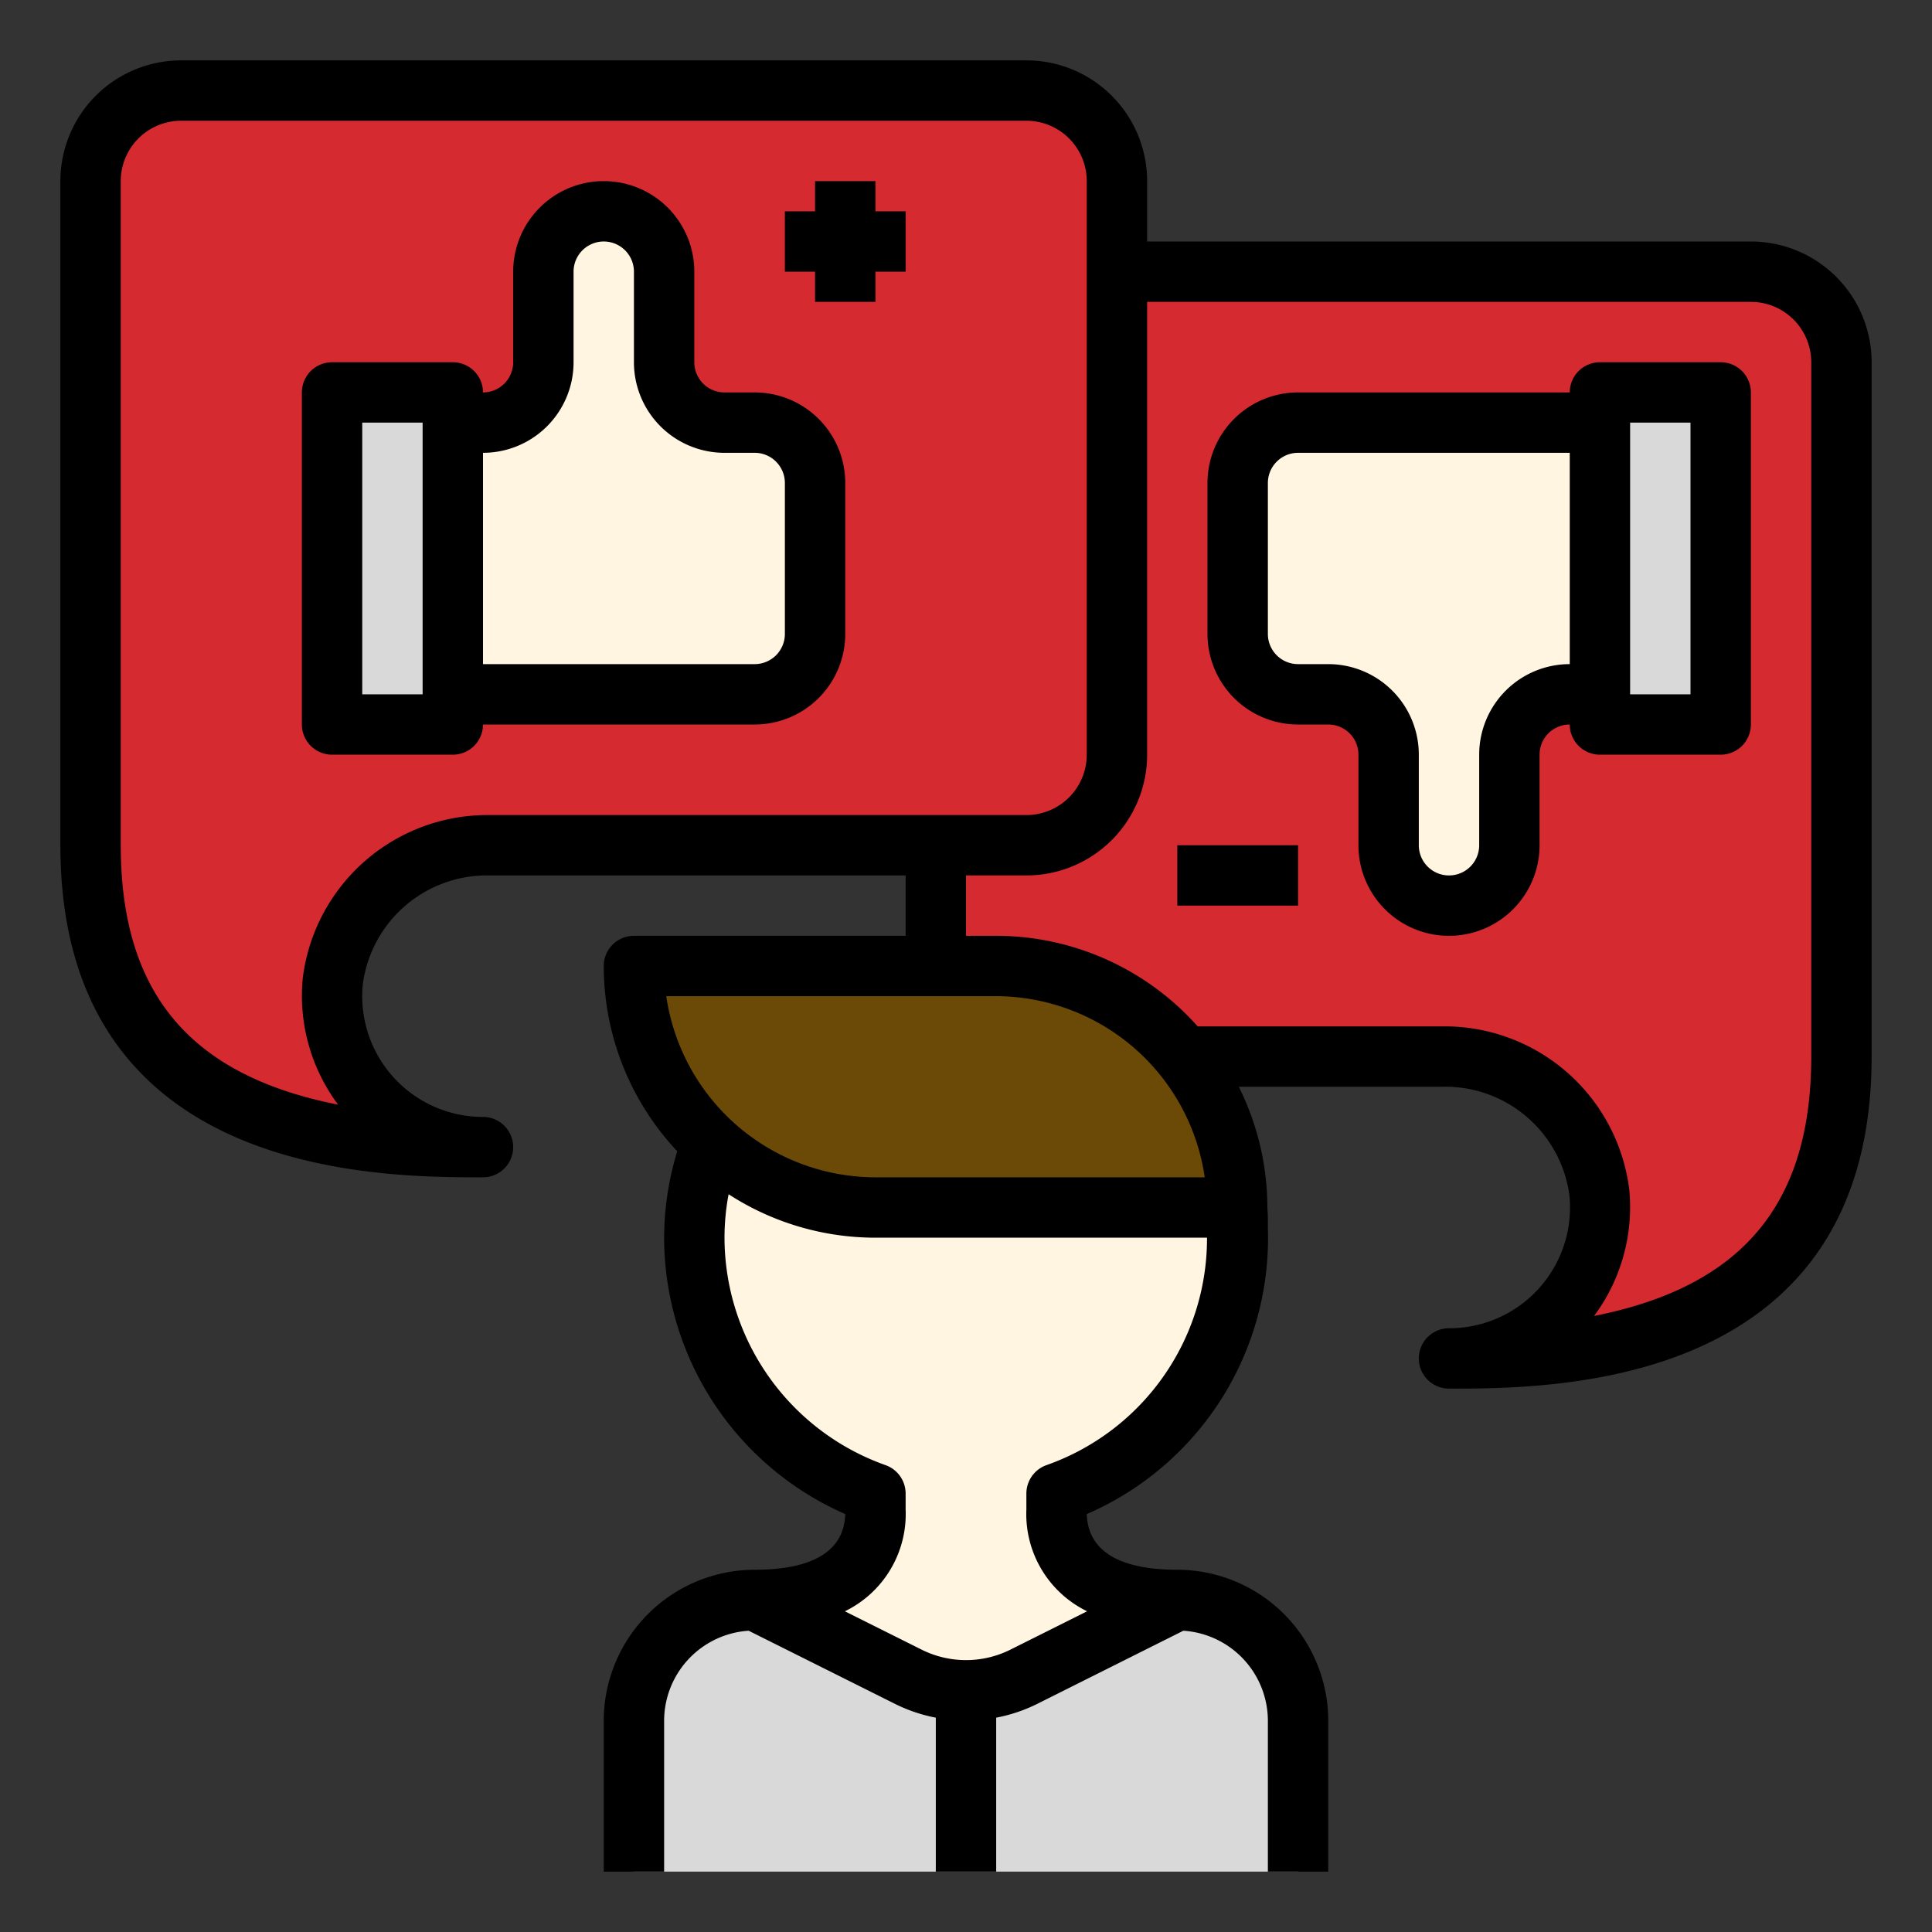
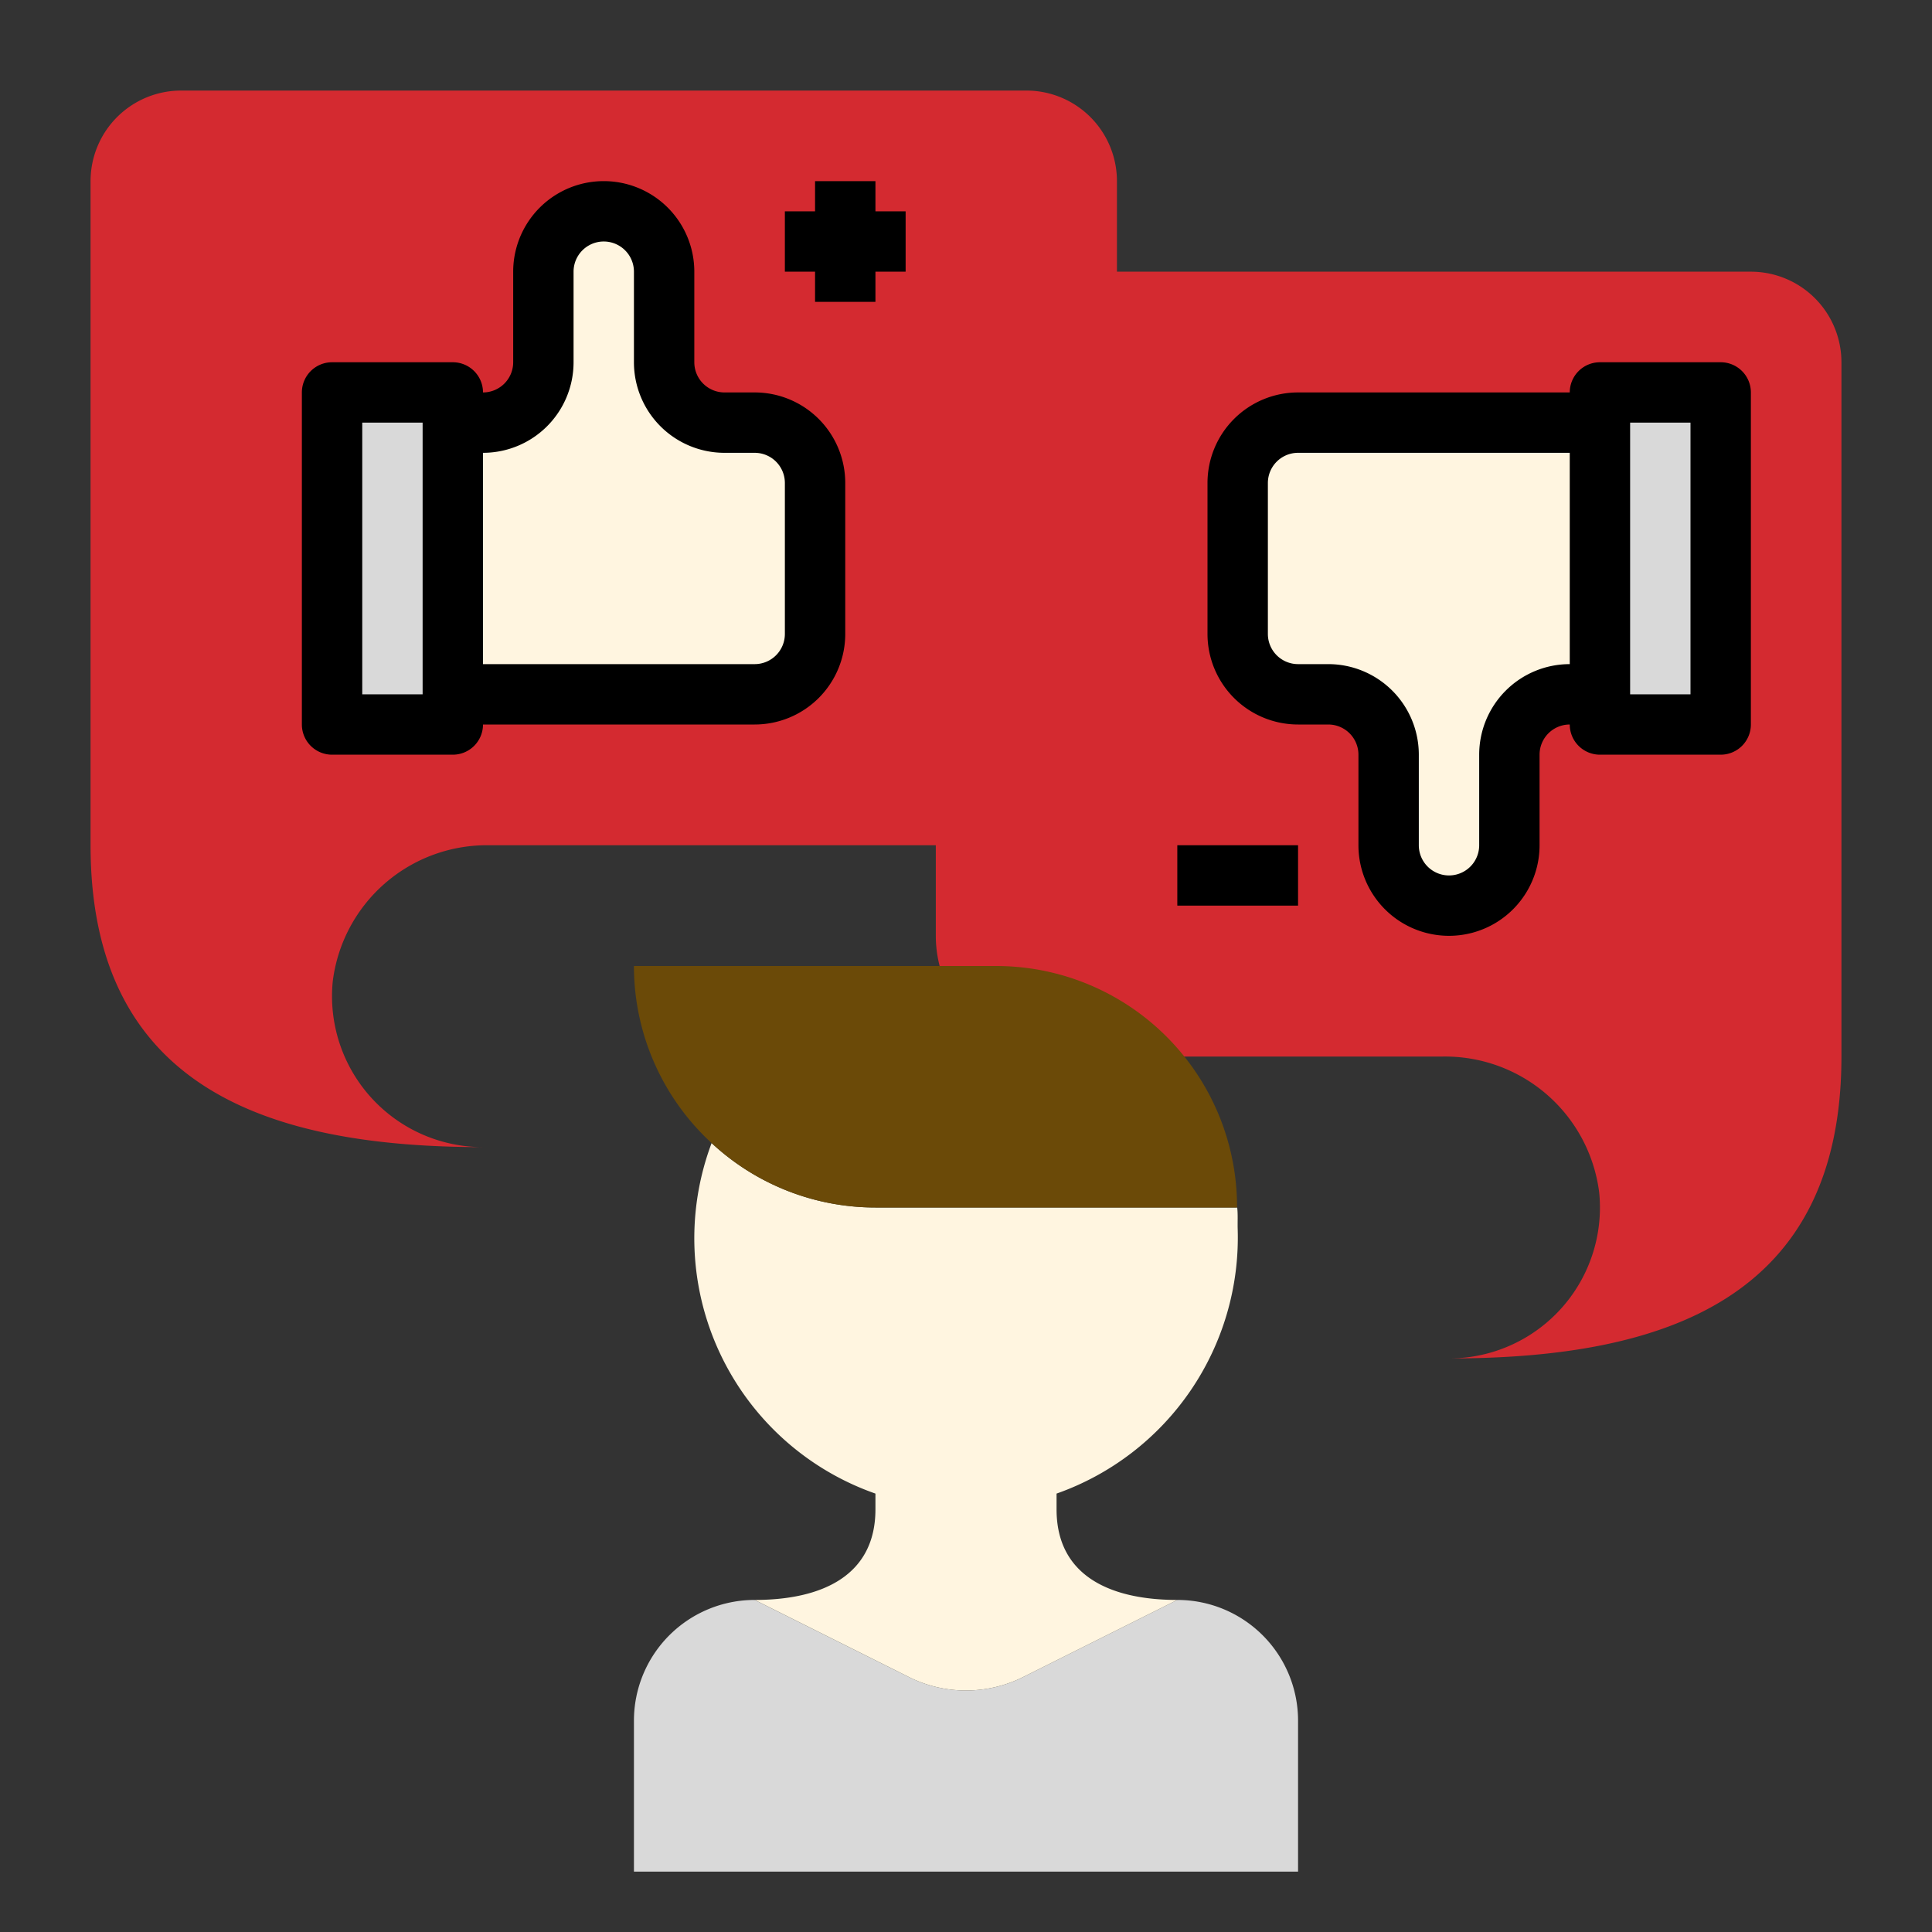
<svg xmlns="http://www.w3.org/2000/svg" version="1.1" width="512" height="512" x="0" y="0" viewBox="0 0 64 64" style="enable-background:new 0 0 512 512" xml:space="preserve" class="">
  <rect x="0" y="0" width="64" height="64" fill="#333333" stroke="none" />
  <g>
    <path fill="#d42a30" d="M35 35h12.785a5.145 5.145 0 0 1 5.191 4.509A5 5 0 0 1 48 45c7.18 0 13-2 13-10V12a3 3 0 0 0-3-3H35a4 4 0 0 0-4 4v18a4 4 0 0 0 4 4z" data-original="#e32210" class="" />
    <path fill="#d42a30" d="M34 3H6a3 3 0 0 0-3 3v22c0 8 5.82 10 13 10a5 5 0 0 1-4.977-5.491A5.145 5.145 0 0 1 16.215 28H34a3 3 0 0 0 3-3V6a3 3 0 0 0-3-3z" data-original="#10bde0" class="" />
    <path fill="#d9d9d9" d="m39 53-5.106 2.553a4.236 4.236 0 0 1-3.788 0L25 53a4 4 0 0 0-4 4v5h22v-5a4 4 0 0 0-4-4z" data-original="#d9d9d9" />
    <path fill="#fff5e0" d="M43 14a2 2 0 0 0-2 2v5a2 2 0 0 0 2 2h1a2 2 0 0 1 2 2v3a2 2 0 0 0 4 0v-3a2 2 0 0 1 2-2h1v-9zM23.573 37.866A8.961 8.961 0 0 0 29 49.477V50c0 2.209-1.791 3-4 3l5.106 2.553a4.236 4.236 0 0 0 3.788 0L39 53c-2.209 0-4-.791-4-3v-.523a8.994 8.994 0 0 0 6-8.765c-.007-.24.011-.476-.016-.712H29a7.966 7.966 0 0 1-5.427-2.134z" data-original="#fff5e0" />
    <path fill="#6b4a08" d="M23.573 37.866A7.966 7.966 0 0 0 29 40h11.979A7.982 7.982 0 0 0 33 32H21a7.97 7.97 0 0 0 2.573 5.866z" data-original="#6b4a08" />
    <path fill="#fff5e0" d="M25 14h-1a2 2 0 0 1-2-2V9a2 2 0 0 0-4 0v3a2 2 0 0 1-2 2h-1v9h10a2 2 0 0 0 2-2v-5a2 2 0 0 0-2-2z" data-original="#fff5e0" />
    <path fill="#d9d9d9" d="M15 13h-4v11h4V14zM57 24V13h-4v11z" data-original="#d9d9d9" />
-     <path d="M58 8H38V6a4 4 0 0 0-4-4H6a4 4 0 0 0-4 4v22c0 11 10.537 11 14 11a1 1 0 0 0 0-2 4 4 0 0 1-3.981-4.4 4.149 4.149 0 0 1 4.2-3.6H30v2h-9a1 1 0 0 0-1 1 8.96 8.96 0 0 0 2.435 6.137A9.867 9.867 0 0 0 22 41a10.012 10.012 0 0 0 6 9.155c-.022.6-.267 1.845-3 1.845a5.006 5.006 0 0 0-5 5v5h2v-5a2.994 2.994 0 0 1 2.8-2.98l4.856 2.427A5.24 5.24 0 0 0 31 56.9V62h2v-5.1a5.259 5.259 0 0 0 1.342-.448L39.2 54.02A2.994 2.994 0 0 1 42 57v5h2v-5a5.006 5.006 0 0 0-5-5c-2.73 0-2.976-1.247-3-1.844a9.964 9.964 0 0 0 6-9.476v-.223c0-.15-.006-.3-.017-.448V40a8.958 8.958 0 0 0-.947-4h6.753a4.149 4.149 0 0 1 4.2 3.6A4 4 0 0 1 48 44a1 1 0 0 0 0 2c3.463 0 14 0 14-11V12a4 4 0 0 0-4-4zM10.028 32.414a6.04 6.04 0 0 0 1.172 4.179C6.255 35.617 4 32.859 4 28V6a2 2 0 0 1 2-2h28a2 2 0 0 1 2 2v19a2 2 0 0 1-2 2H16.215a6.163 6.163 0 0 0-6.187 5.414zM33 33a7 7 0 0 1 6.908 6H29a7.011 7.011 0 0 1-6.929-6zm1.667 15.534a1 1 0 0 0-.667.943V50a3.582 3.582 0 0 0 2.012 3.376l-2.564 1.282a3.293 3.293 0 0 1-2.895 0l-2.565-1.282A3.582 3.582 0 0 0 30 50v-.523a1 1 0 0 0-.667-.943A8.012 8.012 0 0 1 24 41a7.757 7.757 0 0 1 .136-1.439A8.943 8.943 0 0 0 29 41h10.984a7.964 7.964 0 0 1-5.317 7.534zM60 35c0 4.859-2.255 7.617-7.195 8.593a6.04 6.04 0 0 0 1.167-4.179A6.163 6.163 0 0 0 47.785 34h-8.111A8.942 8.942 0 0 0 33 31h-1v-2h2a4 4 0 0 0 4-4V10h20a2 2 0 0 1 2 2z" fill="#000000" data-original="#000000" class="" />
    <path d="M25 13h-1a1 1 0 0 1-1-1V9a3 3 0 0 0-6 0v3a1 1 0 0 1-1 1 1 1 0 0 0-1-1h-4a1 1 0 0 0-1 1v11a1 1 0 0 0 1 1h4a1 1 0 0 0 1-1h9a3 3 0 0 0 3-3v-5a3 3 0 0 0-3-3zM14 23h-2v-9h2zm12-2a1 1 0 0 1-1 1h-9v-7a3 3 0 0 0 3-3V9a1 1 0 0 1 2 0v3a3 3 0 0 0 3 3h1a1 1 0 0 1 1 1zM57 12h-4a1 1 0 0 0-1 1h-9a3 3 0 0 0-3 3v5a3 3 0 0 0 3 3h1a1 1 0 0 1 1 1v3a3 3 0 0 0 6 0v-3a1 1 0 0 1 1-1 1 1 0 0 0 1 1h4a1 1 0 0 0 1-1V13a1 1 0 0 0-1-1zm-8 13v3a1 1 0 0 1-2 0v-3a3 3 0 0 0-3-3h-1a1 1 0 0 1-1-1v-5a1 1 0 0 1 1-1h9v7a3 3 0 0 0-3 3zm7-2h-2v-9h2zM39 28h4v2h-4zM29 6h-2v1h-1v2h1v1h2V9h1V7h-1z" fill="#000000" data-original="#000000" class="" />
  </g>
</svg>